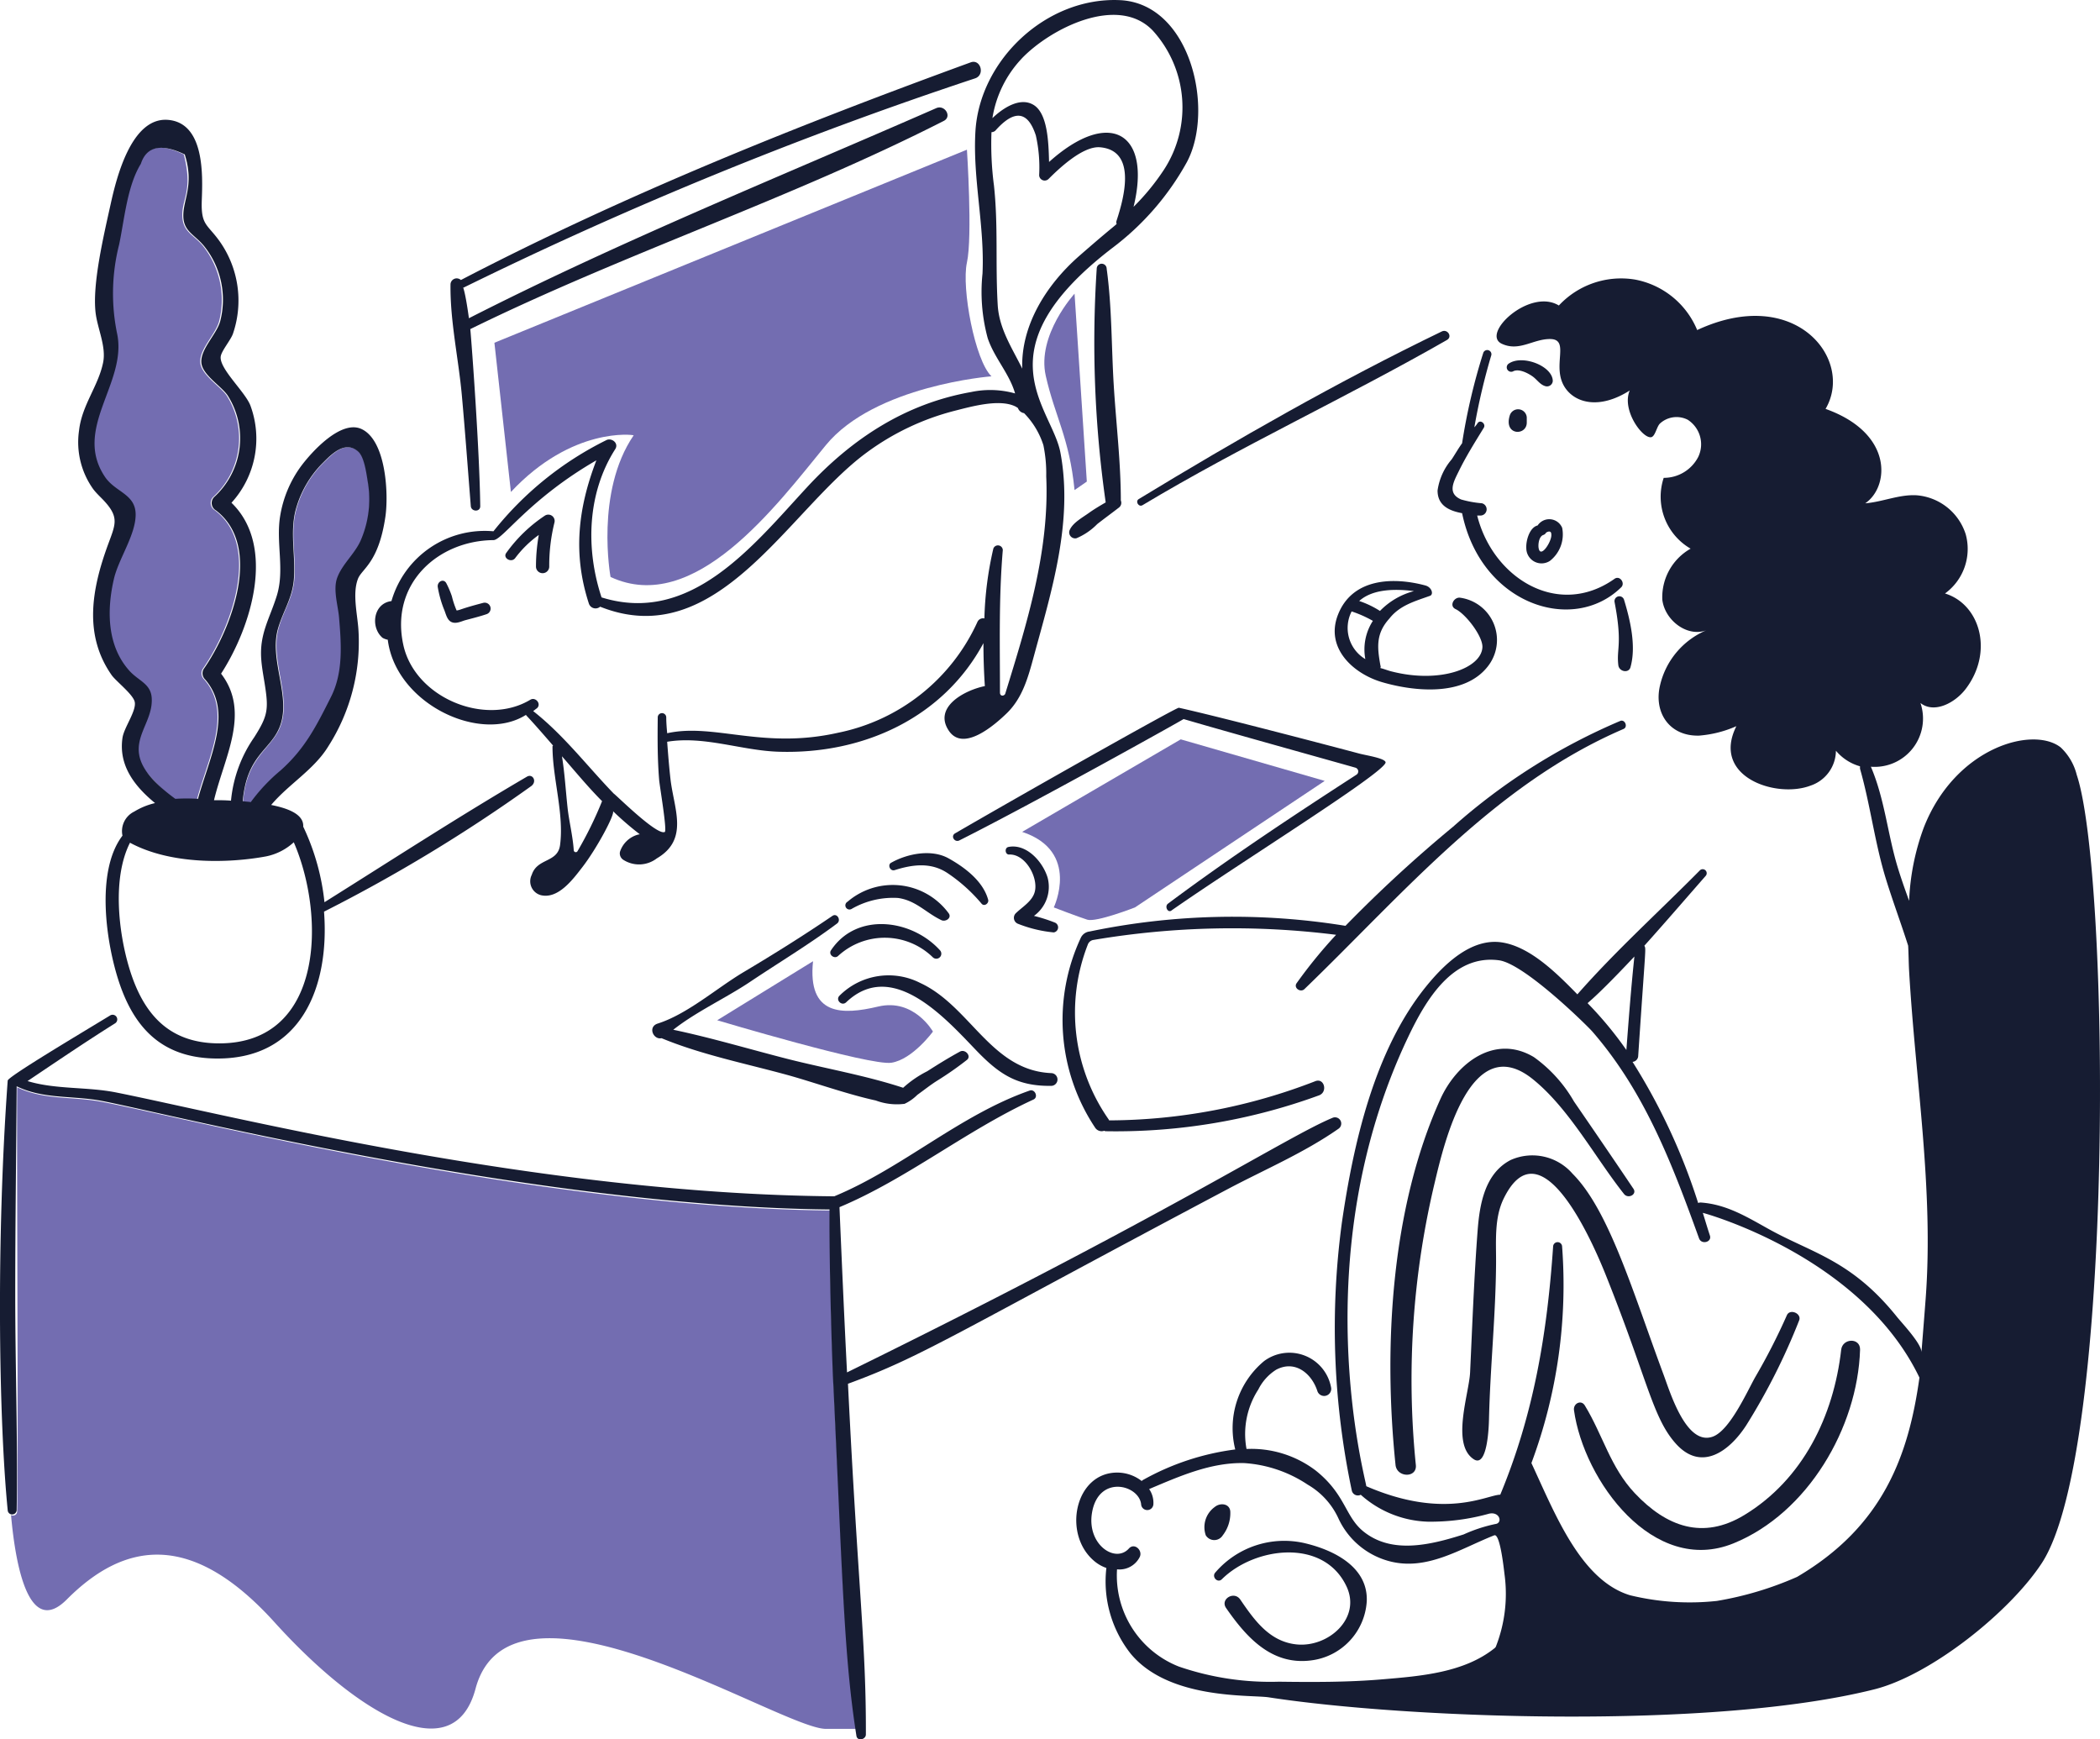
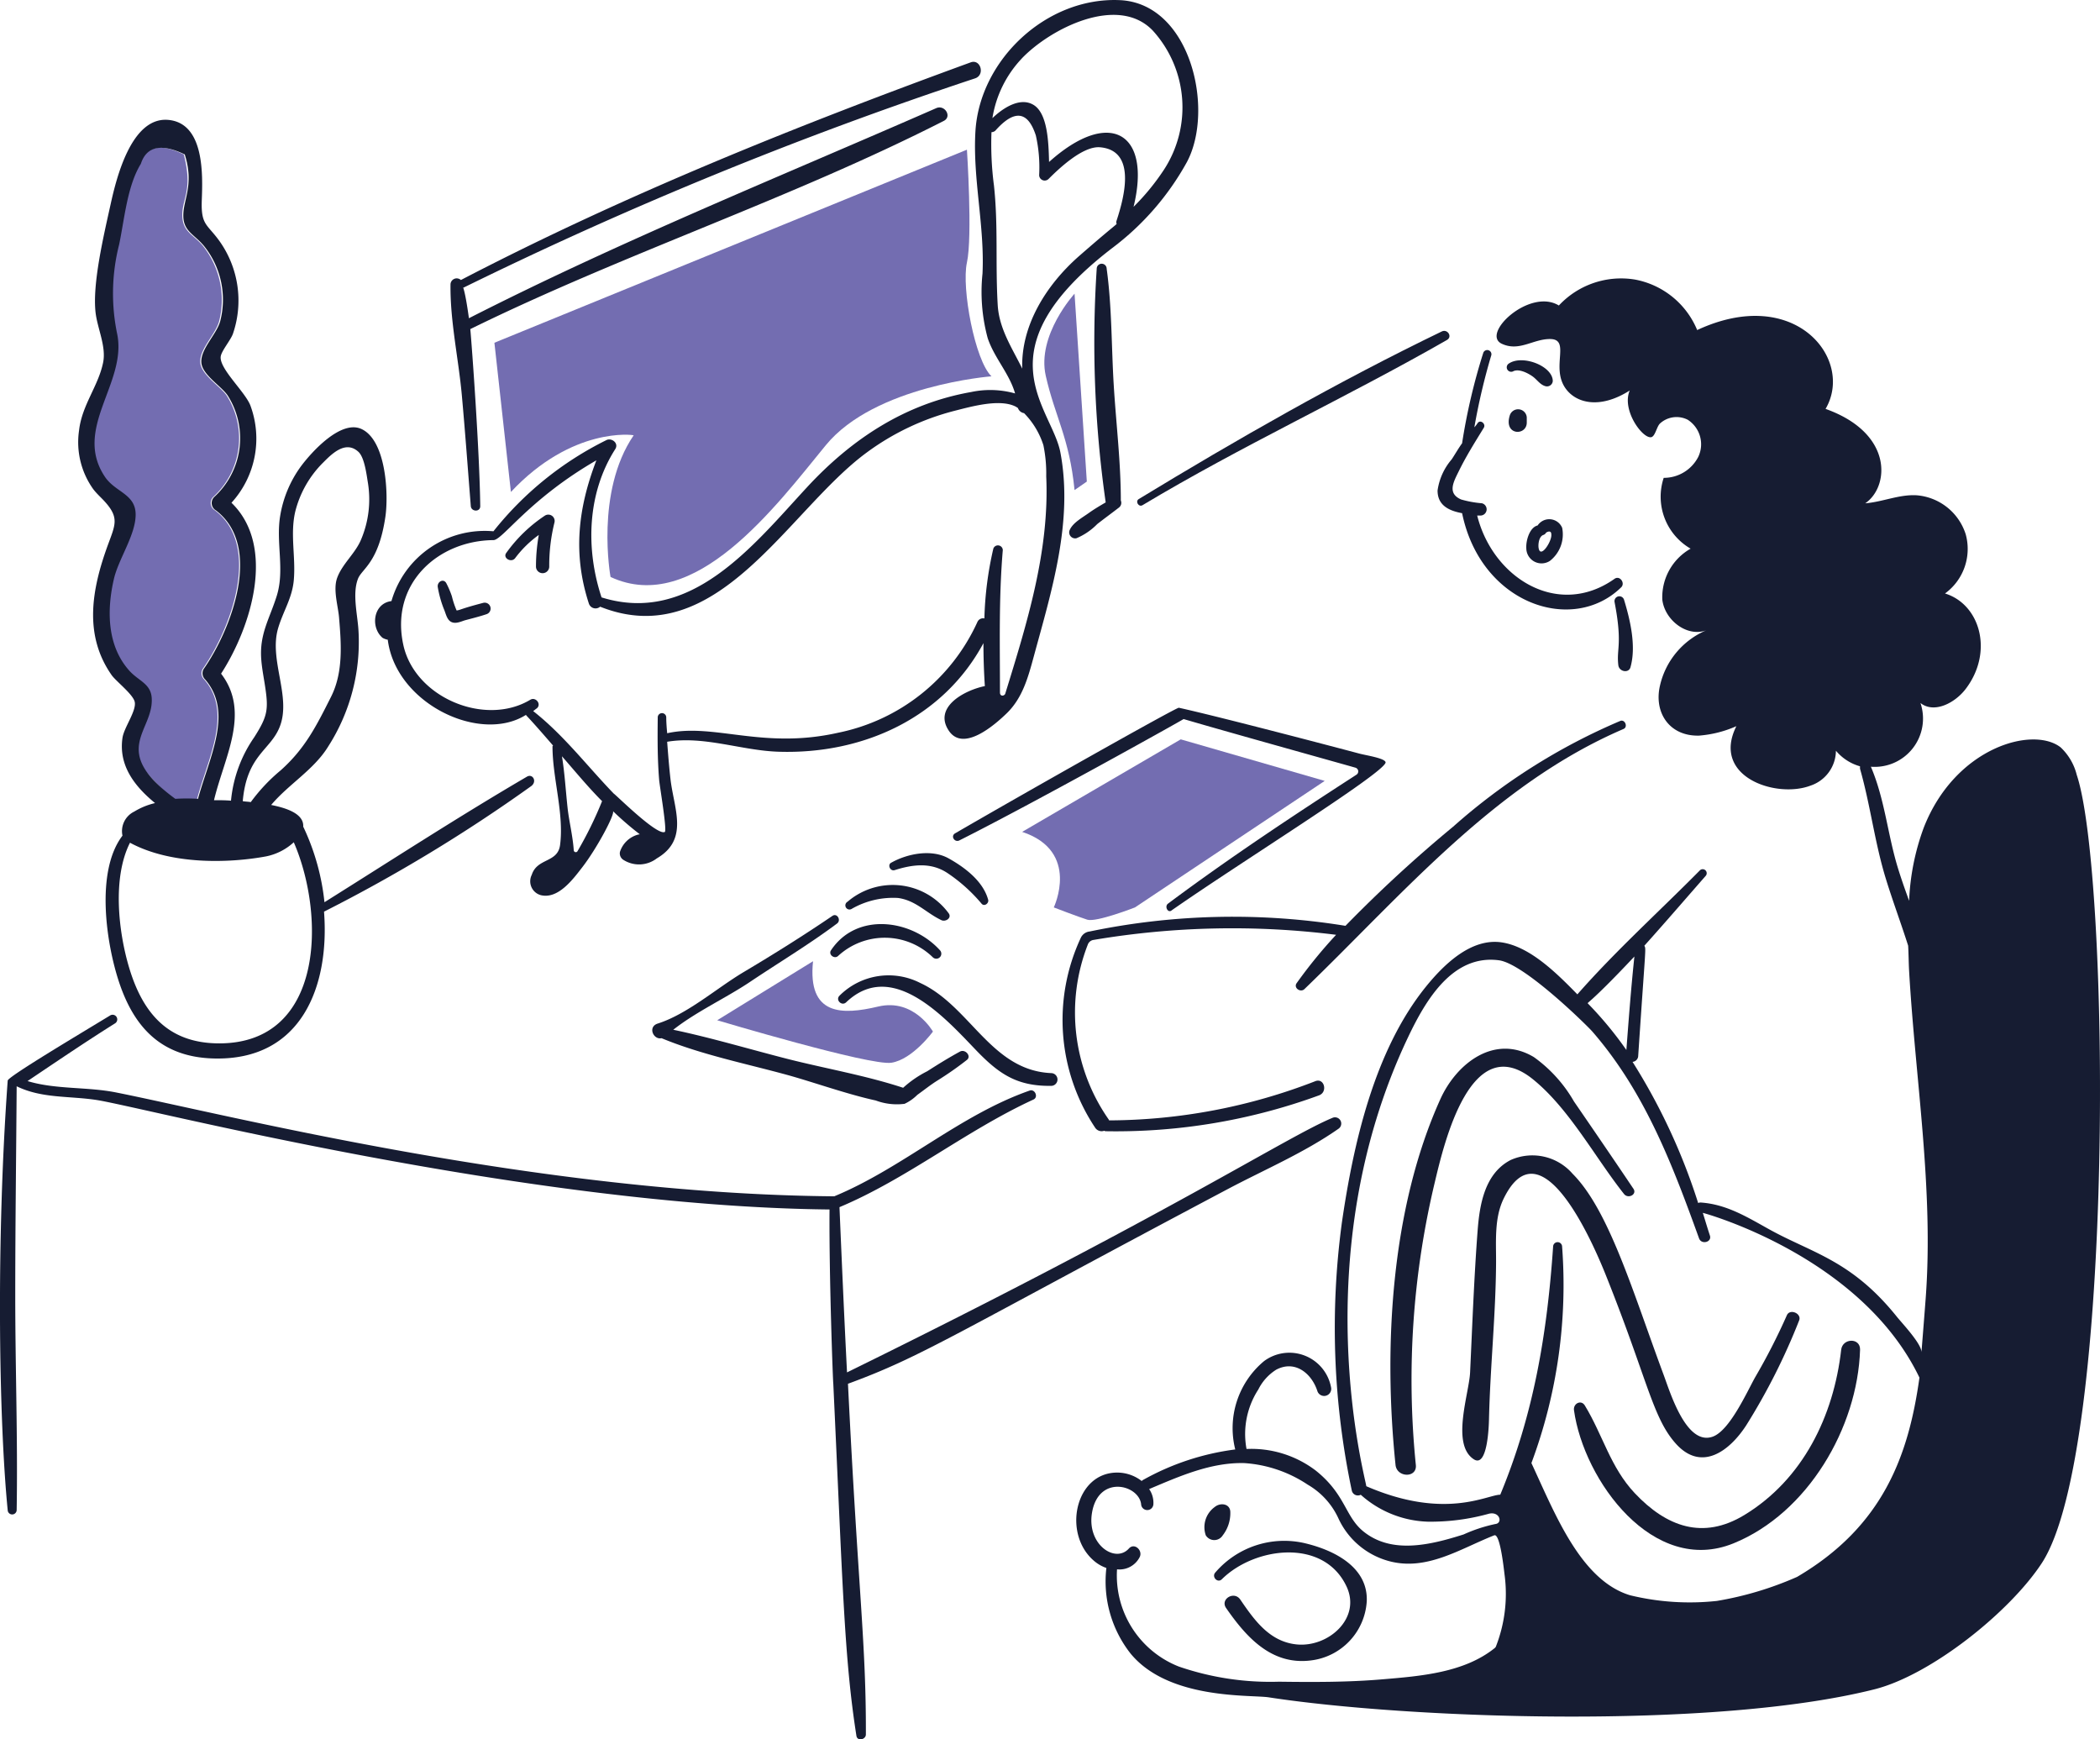
<svg xmlns="http://www.w3.org/2000/svg" width="430.344" height="356.396" viewBox="0 0 430.344 356.396">
  <g id="Group_1236" data-name="Group 1236" transform="translate(-4.985 -21.322)">
-     <path id="Path_6430" data-name="Path 6430" d="M175.462,199.106c-.888-17.992-1.742-36.081-1.647-54.171-62.553-.639-138.763-20.624-150.228-22.442-5.608-.89-11.125-.29-16.348-2.8-.1,14.316.242,72.249,0,86.866a.845.845,0,0,1-1.257.775C6.95,218.26,9.77,232.3,17.4,224.645c11.825-11.875,25.563-14.146,42.563,4.643,16.955,18.744,36.691,30.576,41.207,13.639,7.3-27.362,62.587,8.176,71.778,8.224h6.192C176.719,234.028,176.316,216.423,175.462,199.106Z" transform="translate(1.263 124.421)" fill="#736db1" />
    <path id="Path_6431" data-name="Path 6431" d="M33.948,171.1c1.644-9.189,8.715-19.956,2.129-27.473a1.744,1.744,0,0,1-.29-2.127c5.476-7.8,12.3-25.049,2.514-32.5a1.751,1.751,0,0,1-.387-2.718,16.289,16.289,0,0,0,2.8-20.789c-1.234-1.855-5.234-4.256-5.418-6.772-.2-2.8,3.171-5.807,3.868-8.511a17.752,17.752,0,0,0-3.384-15.478c-1.914-2.242-4-2.8-4.161-5.9-.19-3.667,2.265-5.232.29-12.767-4.74-2.321-7.739-1.742-9,1.934-2.9,4.45-3.4,11.41-4.45,16.533a41.674,41.674,0,0,0-.387,18.379c2.023,10.063-9.059,19.43-2.514,29.217,2.136,3.189,6.287,3.581,6.287,7.739s-3.5,9.089-4.45,13.157c-1.472,6.283-1.45,13.734,3.193,18.862,1.839,2.038,4.342,2.614,4.546,5.515.369,5.225-5.143,8.876-1.45,14.511A40.251,40.251,0,0,0,33.948,171.1Z" transform="translate(10.734 16.899)" fill="#736db1" />
-     <path id="Path_6432" data-name="Path 6432" d="M52.693,69.017c-.208-1.547-.668-5.139-1.934-6.287-2.688-2.442-5.4.4-7.159,2.127a21.36,21.36,0,0,0-5.8,10.158c-1.11,4.632.147,9.388-.292,14.026-.347,3.68-2.2,6.294-3.191,9.771-1.884,6.591,2.772,14.11.29,20.314-2.025,5.06-7.984,6.382-7.642,18.379a29.939,29.939,0,0,1,7.927-9.481c5.057-4.516,7.352-9.091,10.35-15.088,2.516-5.03,2.1-10.833,1.644-16.253-.2-2.417-1.264-5.71-.385-8.126,1.055-2.9,3.723-5.01,4.933-7.927a22.316,22.316,0,0,0,1.262-11.612Z" transform="translate(27.78 51.176)" fill="#736db1" />
    <path id="Path_6433" data-name="Path 6433" d="M53.1,105,49.719,74.422l96.832-39.558s1.171,17.8,0,23.12C145.4,63.211,148.2,78.1,151.581,81.3c0,0-23.89,1.841-33.955,14.124-10.151,12.384-26.893,35.017-44.11,26.988,0,0-3.193-17.412,4.74-29.02C78.256,93.293,65.679,91.551,53.1,105Z" transform="translate(56.583 17.129)" fill="#736db1" />
    <path id="Path_6434" data-name="Path 6434" d="M105.67,88.134l2.514-1.742-2.514-38.5s-7.78,8.5-5.9,16.832C101.664,73.127,104.606,77.4,105.67,88.134Z" transform="translate(119.518 33.605)" fill="#736db1" />
    <path id="Path_6435" data-name="Path 6435" d="M69.879,120.377s31.341,9.383,35.694,8.706,8.511-6.385,8.511-6.385-3.868-6.869-11.22-5.128-14.511,1.934-13.349-9.286Z" transform="translate(82.082 109.996)" fill="#736db1" />
    <path id="Path_6436" data-name="Path 6436" d="M97.47,107.17l32.5-18.959,29.5,8.511L120.59,122.648s-7.927,3.094-9.771,2.514-6.867-2.514-6.867-2.514S109.465,111.136,97.47,107.17Z" transform="translate(116.981 84.606)" fill="#736db1" />
    <path id="Path_6437" data-name="Path 6437" d="M135.056,81.779c0,3.1,2.417,4.158,5.03,4.643,3.823,18.644,22.649,24.913,32.6,15.188.881-.861-.281-2.5-1.359-1.742-11.587,8.2-24.954-.177-28.15-12.962h.679a1.277,1.277,0,0,0,.29-2.516,21.784,21.784,0,0,1-4.256-.775c-2.9-1.257-1.567-3.588-.482-5.8,1.52-3.11,3.359-6.013,5.125-8.9.478-.777-.679-1.742-1.257-.967a5.384,5.384,0,0,1-.679.872,130.171,130.171,0,0,1,3.483-14.8.861.861,0,0,0-1.644-.485A123.793,123.793,0,0,0,140.082,72.1c-.775,1.064-1.429,2.24-2.129,3.289A12.457,12.457,0,0,0,135.056,81.779Z" transform="translate(164.522 40.053)" fill="#161c32" />
    <path id="Path_6438" data-name="Path 6438" d="M141.713,59.617c-1.286,4.161,3.483,4.213,3.483,1.45V60a1.782,1.782,0,0,0-3.483-.387Z" transform="translate(172.663 46.839)" fill="#161c32" />
    <path id="Path_6439" data-name="Path 6439" d="M141.744,54.59a.912.912,0,1,0,.967,1.547c1.153-.5,2.9.387,3.868,1.064s1.549,1.742,2.718,2.038a1.187,1.187,0,0,0,1.452-1.064C150.74,55.095,144.526,52.69,141.744,54.59Z" transform="translate(172.44 41.226)" fill="#161c32" />
    <path id="Path_6440" data-name="Path 6440" d="M147.927,76.835a6.887,6.887,0,0,0,2.514-6.772,2.861,2.861,0,0,0-5.03-.485c-1.644.387-2.417,3.1-2.321,4.645a3.125,3.125,0,0,0,4.838,2.611Zm.29-5.418c.168,1.359-2.265,5.148-2.611,2.718-.109-.772.1-2.321.967-2.611a.992.992,0,0,0,.58-.485C147.637,70.741,148.217,70.643,148.217,71.418Z" transform="translate(174.673 59.415)" fill="#161c32" />
    <path id="Path_6441" data-name="Path 6441" d="M154.373,89.694c1.162-4.256-.086-9.58-1.359-13.736a1,1,0,0,0-1.934.485c1.674,8.715.36,9.478.775,12.962C152.02,90.763,154.092,91.146,154.373,89.694Z" transform="translate(184.768 68.224)" fill="#161c32" />
    <path id="Path_6442" data-name="Path 6442" d="M150.691,141.525c20.252-19.528,38.983-41.963,65.393-53.3.956-.412.29-2.038-.679-1.644a125.019,125.019,0,0,0-34.245,21.668A277.282,277.282,0,0,0,159.1,128.561a144.112,144.112,0,0,0-52.429,1.162,2.265,2.265,0,0,0-1.839,1.359,39.794,39.794,0,0,0,3,38.888,1.585,1.585,0,0,0,1.839.58.587.587,0,0,0,.385.1,121.2,121.2,0,0,0,43.628-7.352c1.837-.679,1.078-3.64-.775-2.9a117.645,117.645,0,0,1-42.271,8.029v-.1a38.224,38.224,0,0,1-4.353-35.889,1.47,1.47,0,0,1,1.064-.967A170.647,170.647,0,0,1,157.18,130.4a98.7,98.7,0,0,0-8.126,9.965C148.467,141.33,149.9,142.283,150.691,141.525Z" transform="translate(121.607 82.464)" fill="#161c32" />
    <path id="Path_6443" data-name="Path 6443" d="M307.384,148.213a11.533,11.533,0,0,0-3.289-5.61c-5.662-4.435-21.614-.036-28.053,16.445a48.781,48.781,0,0,0-3,14.993c-.775-2.129-1.533-4.262-2.224-6.482-2.179-6.98-2.718-14.219-5.612-20.991a9.906,9.906,0,0,0,10.158-13.059c2.806,2.224,7.078.011,9.286-2.9,5.737-7.562,2.956-17.319-4.256-19.539a11.288,11.288,0,0,0,4.256-12.092,11.51,11.51,0,0,0-10.061-8.029c-3.578-.211-6.964,1.359-10.543,1.644,4.926-3.329,5.889-14.341-8.126-19.346,5.929-10.128-6.2-25.509-26.311-16.155a17.213,17.213,0,0,0-12.769-10.35,17.439,17.439,0,0,0-15.575,5.32c-5.977-3.653-16.047,5.8-11.7,7.836,3.567,1.671,6.385-.967,9.868-.967,4.3,0,.208,5.633,3.1,9.965,2.1,3.144,7.041,4.53,13.252.58-1.687,4,2.566,9.8,4.353,9.576.87-.1,1.148-2.138,1.839-2.8a5.03,5.03,0,0,1,5.705-.775,5.979,5.979,0,0,1,2.129,7.642,7.927,7.927,0,0,1-7.062,4.258,12.3,12.3,0,0,0,5.515,14.509,11.444,11.444,0,0,0-5.8,10.448c.485,4.161,5.03,7.739,9,6.287a16.223,16.223,0,0,0-9.478,11.324C220.7,135.45,223.9,140.356,230,140.193a23.361,23.361,0,0,0,7.642-1.934c-5.2,10.389,8.154,14.857,15.175,12.187a7.61,7.61,0,0,0,5.225-7.157,9.966,9.966,0,0,0,4.933,3.191v.485c2.129,7.447,3.026,15.209,5.32,22.635,1.409,4.559,3.1,9.093,4.548,13.639.1,1.742.1,3.483.193,5.128,1.286,22.345,5.066,44.79,3.4,67.133-.285,3.773-.58,7.449-.872,11.125.195-1.644-3.95-6.009-5.03-7.352-9.286-11.567-17.31-13.021-26.118-17.892-4.546-2.516-8.706-5.128-14.026-5.515a1.221,1.221,0,0,0-.58.1,124.949,124.949,0,0,0-13.446-28.924,1.266,1.266,0,0,0,1.162-1.257c1.536-23.045,1.638-21.781,1.257-22.54,4.256-4.74,8.418-9.574,12.574-14.316a.822.822,0,0,0-1.16-1.16c-8.319,8.414-17.315,16.533-25.14,25.441-4.256-4.353-9.676-9.759-15.478-10.645-6.289-.956-11.9,4.546-15.573,9.093-10.55,13.057-14.853,32.109-17.213,48.368a161.05,161.05,0,0,0,2.038,54.848,1.277,1.277,0,0,0,1.839.87,21.569,21.569,0,0,0,13.736,5.515,44.454,44.454,0,0,0,12.574-1.644c2.229-.471,2.808,1.968,1.257,2.127a31.1,31.1,0,0,0-6.48,2.129c-7,2.231-14.765,4.027-20.508-.58-3.837-3.078-3.624-7.544-9.771-12.479a21.786,21.786,0,0,0-14.219-4.45,16.76,16.76,0,0,1,2.417-12.187,10.076,10.076,0,0,1,3.676-4.063c3.866-2.038,7.248.779,8.416,4.353a1.456,1.456,0,0,0,2.806-.775,8.69,8.69,0,0,0-13.736-5.32,17.858,17.858,0,0,0-5.889,18.089,52.231,52.231,0,0,0-18.961,6.287c-.1,0-.1.1-.193.195a8.179,8.179,0,0,0-4.933-1.742c-8.779-.1-11.424,12.672-4.74,18.185a7.751,7.751,0,0,0,2.417,1.359,23.9,23.9,0,0,0,4.935,17.51c7.811,9.565,24.642,8.428,28.342,9,28.2,4.339,90.916,6.715,124.114-1.644,11.6-2.922,27.783-15.854,34.342-25.924C315.263,286.564,314.181,168.359,307.384,148.213Zm-90.64,37.243c-.679,6.385-1.16,12.767-1.644,19.152a75.55,75.55,0,0,0-7.836-9.478C206.944,194.8,207.044,195.763,216.744,185.456ZM161.8,293.99c0-1.1-12.91-46.932,8.606-92.091,3.594-7.537,9.093-16.914,18.572-15.671,5.223.679,18.162,13.467,19.154,14.608,10.776,12.409,16.4,27.258,21.86,42.369.489,1.359,2.682.784,2.226-.58-.514-1.538-.967-3.1-1.452-4.643.227.027,32.424,8.833,44.391,33.76-2.226,15.96-7.449,30.471-25.056,40.822a68.683,68.683,0,0,1-16.443,4.933,51.756,51.756,0,0,1-17.8-1.16c-10.158-3.071-15.43-16.828-20.218-27.085a104.547,104.547,0,0,0,6.287-44.4.92.92,0,0,0-1.837,0c-1.228,17.892-3.966,34.342-10.835,50.882C186.588,295.732,177.961,300.989,161.8,293.99Zm-51.075,17.034a4.638,4.638,0,0,0,4.643-2.516c.679-1.359-1.08-3.014-2.224-1.742-2.777,3.089-8.656-.831-7.547-7.352,1.339-7.855,9.6-5.723,10.061-1.742a1.259,1.259,0,0,0,2.516,0,4.942,4.942,0,0,0-.872-3.094c6.192-2.614,12.672-5.51,19.541-5.32a26.512,26.512,0,0,1,12.953,4.414,15.419,15.419,0,0,1,6.265,6.847,15.983,15.983,0,0,0,10.192,8.763c7.834,2.231,14.778-2.473,21.765-5.225,1.252-.494,2.038,7.547,2.129,8.126a29.64,29.64,0,0,1-1.839,14.8.1.1,0,0,0-.1.1c-6.287,5.125-15.281,5.821-23.12,6.48-7.06.6-14.121.58-21.183.485a57.623,57.623,0,0,1-20.508-3.1,20.037,20.037,0,0,1-12.674-19.926Z" transform="translate(123.171 31.858)" fill="#161c32" />
    <path id="Path_6444" data-name="Path 6444" d="M124.529,132.206a1.307,1.307,0,0,0,0-2.611c-12.375-.507-16.629-13.754-26.893-18.477A14.232,14.232,0,0,0,81.1,113.731c-.872.87.453,2.2,1.359,1.359,9.365-8.933,20.112,3.005,26.5,9.673C113.785,129.805,117.468,132.3,124.529,132.206Z" transform="translate(95.919 111.612)" fill="#161c32" />
    <path id="Path_6445" data-name="Path 6445" d="M80.254,110.3c-.578.874.691,1.855,1.452,1.162a14.106,14.106,0,0,1,19.442.29A1.028,1.028,0,0,0,102.6,110.3C96.812,103.91,85.5,102.393,80.254,110.3Z" transform="translate(95.02 105.746)" fill="#161c32" />
    <path id="Path_6446" data-name="Path 6446" d="M82.785,106.274a17.057,17.057,0,0,1,9.481-2.226c3.674.5,5.769,3.071,8.9,4.548.863.405,2.215-.476,1.452-1.452a14.223,14.223,0,0,0-20.7-2.322.847.847,0,1,0,.87,1.452Z" transform="translate(96.744 101.27)" fill="#161c32" />
    <path id="Path_6447" data-name="Path 6447" d="M86.553,101.983c3.791-1.2,7.54-1.637,10.93.679a33.368,33.368,0,0,1,6.869,6.192c.578.679,1.536-.093,1.359-.775-1.033-3.85-4.835-6.679-8.126-8.511-3.481-1.939-8.416-.967-11.7.87C85.006,100.821,85.59,102.287,86.553,101.983Z" transform="translate(101.78 97.629)" fill="#161c32" />
-     <path id="Path_6448" data-name="Path 6448" d="M106.028,113.48a34.1,34.1,0,0,0-4.256-1.359,7.34,7.34,0,0,0,2.8-7.834c-1-3.309-4.364-7.021-8.029-6.287-.874.177-.679,1.644.195,1.547,3.289-.1,5.907,4.645,5.223,7.547-.478,2.038-2.611,3.191-3.966,4.546a1.316,1.316,0,0,0,.58,2.129,26.724,26.724,0,0,0,7.248,1.739,1.049,1.049,0,0,0,.2-2.027Z" transform="translate(115.097 96.868)" fill="#161c32" />
    <path id="Path_6449" data-name="Path 6449" d="M117.724,163.769a7.4,7.4,0,0,0,1.547-4.738c0-1.742-2.016-2.038-3.191-1.064a5.094,5.094,0,0,0-1.839,5.8,2.038,2.038,0,0,0,3.483,0Z" transform="translate(137.838 172.14)" fill="#161c32" />
    <path id="Path_6450" data-name="Path 6450" d="M134.709,185.224a13.011,13.011,0,0,0,11.415-12.092c.308-6.964-6.568-10.455-12.577-11.9a18.619,18.619,0,0,0-18.474,6c-.766.877.48,2.22,1.359,1.359,6.65-6.6,20.819-8.52,25.536,1.452,3.11,6.568-3.773,12.579-10.253,11.9-5.515-.58-8.606-4.937-11.512-9.191-1.255-1.839-4.172-.088-2.9,1.742C121.414,180.416,126.58,186.266,134.709,185.224Z" transform="translate(138.944 176.321)" fill="#161c32" />
    <path id="Path_6451" data-name="Path 6451" d="M40.456,152.018a3.527,3.527,0,0,0,1.064.387c1.637,13.089,18.941,21.364,28.345,15.381,0,.226-.412-.575,5.513,6.287,0,.1-.1.1-.1.193,0,6.482,2.405,13.831,1.549,20.218-.494,3.674-4.672,2.6-5.8,6.095a2.944,2.944,0,0,0,1.839,4.158c3.576.883,6.616-3.259,8.511-5.707,3.01-3.884,6.795-11.007,6.287-11.51a64.55,64.55,0,0,0,5.506,4.749,4.266,4.266,0,0,0-.485.1,5.372,5.372,0,0,0-3.578,3.483,1.563,1.563,0,0,0,.679,1.644,5.963,5.963,0,0,0,6.869-.29c6.656-3.9,3.495-10.16,2.8-16.253-.285-2.514-.482-5.03-.679-7.642,7.547-1.257,15.175,1.778,22.732,2.038,17.487.589,33.875-6.987,42.081-22.248,0,3,.1,5.889.29,8.8-4.258.872-10.645,4.364-7.352,9.191,2.985,4.362,9.388-1.252,11.8-3.581,3.3-3.182,4.43-7.454,5.612-11.8,3.6-13.245,8.09-27.55,5.415-41.694C177.616,104.8,162.618,93.146,190,72.132a55.585,55.585,0,0,0,15.283-17.6c5.723-10.729.775-32.514-13.736-33.18-14.993-.679-28.725,12.189-29.6,26.893-.575,9.673,1.912,19.344,1.452,29.117a36.188,36.188,0,0,0,1.064,13.252c1.359,4.059,4.45,7.248,5.61,11.324a18.821,18.821,0,0,0-9-.29c-13.514,2.389-24.46,9.589-33.663,19.541-11.014,11.911-23.8,28.245-42.081,22.54-3.289-9.965-2.944-21.378,2.806-30.376.795-1.243-.766-2.4-1.839-1.837a68.027,68.027,0,0,0-23.12,18.669,19.892,19.892,0,0,0-20.9,14.3C38.513,144.956,37.933,149.889,40.456,152.018ZM80.408,195.73a.417.417,0,0,1-.775-.192c-.192-2.9-.969-6-1.257-8.606-.392-3.578-.58-7.062-1.16-10.645,2.718,3.1,5.32,6.287,8.221,9.191A77.865,77.865,0,0,1,80.4,195.741ZM171.426,33.324c5.8-6.1,19.731-13.249,26.893-5.707a23.4,23.4,0,0,1,2.224,28.537,47.376,47.376,0,0,1-6.19,7.547c3.737-15.238-4.949-20.291-17.317-9.191-.1-4.063-.294-9.965-3.191-11.7-2.718-1.637-6.192.58-8.416,2.718a22.979,22.979,0,0,1,6-12.2Zm-5.707,25.819a65.249,65.249,0,0,1-.482-10.738,1.289,1.289,0,0,0,.772-.29c3.676-4.161,6.6-4.358,8.319.967a29.7,29.7,0,0,1,.679,8.126,1.132,1.132,0,0,0,1.936.775C179.167,55.757,184,51.2,187.486,51.5c7.549.652,4.949,10.258,3.4,14.993-.553,1.674,2.369-1.5-7.642,7.248-6.917,6.054-12,14.414-11.7,23.12-2.038-4.158-4.743-8.124-5.03-13.059-.5-8.4.134-16.327-.788-24.651ZM63.182,131.992c1.875-.016,7.309-8.4,21.088-16.348-3.678,9.578-4.91,18.984-1.549,29.312a1.438,1.438,0,0,0,2.321.679c23.992,9.576,38.466-19.684,54.558-31.536a52.112,52.112,0,0,1,18.089-8.606c3.4-.861,9.191-2.516,12.479-.872.193.1.29.195.482.29a1.585,1.585,0,0,0,1.259,1.064,16.416,16.416,0,0,1,3.966,6.568,28.63,28.63,0,0,1,.58,6.385c.7,15.281-3.966,30.179-8.416,44.593-.29.485-1.064.485-1.064-.29,0-9.866-.254-19.351.582-29.217a1,1,0,0,0-1.936-.29,70.728,70.728,0,0,0-1.837,14.318,1.266,1.266,0,0,0-1.452.772A40.088,40.088,0,0,1,133.8,171.464c-15.437,3.479-25.434-2.038-35.019.1-.1-1.062-.193-2.224-.193-3.289a.872.872,0,0,0-1.742,0c-.048,4.258-.07,8.511.29,12.867.1,1.257,1.644,10.253,1.162,10.645-1.549.87-10.158-7.739-10.448-7.836-5.515-5.707-10.255-12-16.533-16.928.29-.195.485-.387.775-.58.967-.872-.274-2.392-1.359-1.742-9.245,5.558-23.656-.417-26.021-11.222C41.964,140.952,51.764,132.09,63.182,131.992Z" transform="translate(42.928 0)" fill="#161c32" />
    <path id="Path_6452" data-name="Path 6452" d="M47.308,82.274c.87.482,1.934,0,2.8-.292,1.452-.385,3-.772,4.45-1.257a1.209,1.209,0,1,0-.679-2.321c-4.77,1.246-4.53,1.436-5.418,1.547a17.8,17.8,0,0,1-.967-2.9,18.68,18.68,0,0,0-1.162-2.718c-.564-.976-1.855-.288-1.739.775a22.343,22.343,0,0,0,1.257,4.546C46.244,80.532,46.436,81.789,47.308,82.274Z" transform="translate(50.095 66.456)" fill="#161c32" />
    <path id="Path_6453" data-name="Path 6453" d="M52.727,76.781a22.234,22.234,0,0,1,4.838-4.74,36.644,36.644,0,0,0-.58,6.48,1.359,1.359,0,1,0,2.718,0,36.576,36.576,0,0,1,1.064-9,1.3,1.3,0,0,0-1.934-1.449,30.319,30.319,0,0,0-7.927,7.642C50.107,76.776,51.946,77.841,52.727,76.781Z" transform="translate(57.835 58.89)" fill="#161c32" />
    <path id="Path_6454" data-name="Path 6454" d="M49.907,117.952c.093,1.162,1.95,1.259,1.936,0-.136-11.227-1.721-32.924-2.038-36.274,31.735-15.575,65.57-26.639,97.031-42.661,1.735-.883.2-3.377-1.549-2.611-31.946,14-64.619,27.178-95.765,43.046-.924-6.77-1.375-6.287-1.064-6.287A827.287,827.287,0,0,1,153.224,30.311c2.124-.679,1.171-4.034-.872-3.289-35.613,12.993-70.811,27.085-104.476,44.6a1.268,1.268,0,0,0-2.127.87c-.1,7.546,1.647,15.274,2.321,22.732C48.752,102.753,49.3,110.313,49.907,117.952Z" transform="translate(51.557 7.076)" fill="#161c32" />
    <path id="Path_6455" data-name="Path 6455" d="M101.856,99.691a1.223,1.223,0,0,0,1.359,1.742,13.036,13.036,0,0,0,4.256-2.9c1.461-1.146,2.919-2.2,4.45-3.386a1.219,1.219,0,0,0,.385-1.449c0-7.836-.969-15.768-1.45-23.6-.487-7.927-.36-15.976-1.452-23.892a1.019,1.019,0,1,0-2.038,0,231.442,231.442,0,0,0,1.839,47.884c-1.162.679-2.319,1.359-3.4,2.127C104.472,97.181,102.52,98.225,101.856,99.691Z" transform="translate(122.365 30.175)" fill="#161c32" />
    <path id="Path_6456" data-name="Path 6456" d="M100.916,104.274c-5.945,4.047-12,7.83-18.187,11.512-5.517,3.284-11.512,8.606-17.6,10.545-2.129.679-.87,3.384.775,3,8.221,3.4,17.322,5.209,25.819,7.544,5.209,1.436,12.278,3.959,18.089,5.223a12.337,12.337,0,0,0,5.9.679,9.286,9.286,0,0,0,2.611-1.837c1.359-.967,2.634-2,4.063-2.9a67.968,67.968,0,0,0,6.095-4.258c.967-.772-.29-2.224-1.359-1.739-2.321,1.257-4.53,2.632-6.772,4.061a22.054,22.054,0,0,0-4.933,3.386c-7.642-2.514-15.874-3.932-23.6-5.889-7.843-2-15.671-4.353-23.507-6,4.645-3.676,10.815-6.514,15.673-9.771,5.97-4,12.174-7.723,17.892-12C102.767,105.162,101.892,103.611,100.916,104.274Z" transform="translate(74.647 104.719)" fill="#161c32" />
    <path id="Path_6457" data-name="Path 6457" d="M138.462,87.667c7.836,2.321,32.211,9.1,35.212,9.965a.8.8,0,0,1,.193,1.452c-13.136,8.5-26.134,17.1-38.6,26.408-.777.58,0,2.038.772,1.359,14.124-9.868,43.435-28.053,43.82-30.279,0-.87-3.966-1.45-5.415-1.837-3.968-1.062-28.5-7.519-36.953-9.383-.482-.106-30.981,17.1-45.852,25.731-.976.566-.1,1.936.87,1.452C107.9,104.807,138.269,87.859,138.462,87.667Z" transform="translate(109.072 80.989)" fill="#161c32" />
    <path id="Path_6458" data-name="Path 6458" d="M108.974,86.972c20.291-12.174,41.877-22.1,62.395-33.857,1.166-.679.1-2.306-1.064-1.742-21.24,10.258-41.943,22.091-62.1,34.342C107.42,86.189,108.193,87.441,108.974,86.972Z" transform="translate(130.143 37.863)" fill="#161c32" />
    <path id="Path_6459" data-name="Path 6459" d="M178.757,188.73c15.4-5.662,21.081-9.818,77.773-39.862,7.533-3.991,15.72-7.474,22.732-12.382a1.28,1.28,0,0,0-1.257-2.224c-9.333,3.866-33.418,19.727-99.443,52.139-.58-11.324-1.064-22.54-1.547-33.857,13.831-5.8,25.994-15.729,39.757-22.055,1.062-.487.294-2.211-.775-1.837-14.352,5.017-26.021,15.854-40.047,21.668h-.1c-60.771-.507-124.549-16.8-147.132-21.29-5.9-1.169-12.382-.58-18.089-2.322,5.9-3.966,11.825-7.99,17.892-11.8a.954.954,0,1,0-.967-1.644c-6.405,3.9-20.991,12.574-20.991,13.349-2.333,32.014-1.873,68.988,0,88.028a.92.92,0,0,0,1.837,0c.242-14.613-.29-29.312-.29-44.015,0-14.316.195-28.537.29-42.853,5.128,2.516,10.735,1.952,16.35,2.806,9.116,1.384,87.725,21.8,150.228,22.442-.113,13.446.7,35.468.772,35.694,1.943,41.427,2.226,56.15,4.74,72.165.183,1.162,1.932.772,1.936-.292C182.482,241.784,180.859,231.5,178.757,188.73Z" transform="translate(0 116.128)" fill="#161c32" />
    <path id="Path_6460" data-name="Path 6460" d="M159.991,122.458c7.442,6.009,12.753,16.051,18.669,23.507.856,1.078,2.718.1,1.936-1.064-4.041-6.011-8.133-11.99-12.189-17.892a28.763,28.763,0,0,0-8.221-9.093c-8.045-4.813-15.836,1.271-19.154,8.606-10.165,22.483-11.687,50.9-9.191,74.967.272,2.616,4.441,2.718,4.161,0a173.741,173.741,0,0,1,3.868-57.847C141.834,135.332,147.308,112.221,159.991,122.458Z" transform="translate(159.125 120.005)" fill="#161c32" />
    <path id="Path_6461" data-name="Path 6461" d="M166.751,150.494c8.548,21.378,9.537,29.126,14.318,34.437,5.223,5.8,10.953,1.563,14.414-3.771a129.811,129.811,0,0,0,10.833-21.475c.593-1.445-1.907-2.5-2.514-1.064a127.6,127.6,0,0,1-6.482,12.672c-1.735,3.1-5.22,10.937-8.706,12.19-5.413,1.943-8.727-9.087-10.061-12.672-6.31-16.986-11.179-33.719-18.669-41.209a10.905,10.905,0,0,0-12.672-2.806c-5.307,2.736-6.367,9.1-6.772,14.414-.738,9.675-1.092,19.442-1.547,29.117-.206,4.353-3.943,14.762.772,17.8,2.82,1.812,3.071-6.964,3.1-8.126.242-10.745,1.4-21.57,1.452-32.308.018-4.258-.383-8.994,1.547-12.964C153.429,118.969,164.212,144.123,166.751,150.494Z" transform="translate(167.352 132.212)" fill="#161c32" />
    <path id="Path_6462" data-name="Path 6462" d="M182.329,178.327c-8.493,5.159-15.958,2.414-22.442-4.45-5.028-5.322-6.552-11.915-10.255-17.992-.768-1.262-2.412-.387-2.224.967,2,14.4,16.257,33.973,32.7,27.278,15.193-6.179,25.425-23.7,25.926-39.66.079-2.516-3.594-2.421-3.871,0C200.634,158,194.351,171.021,182.329,178.327Z" transform="translate(180.126 153.423)" fill="#161c32" />
-     <path id="Path_6463" data-name="Path 6463" d="M145.278,76.918c.779-.279.394-1.762-.967-2.127-6.55-1.755-14.948-1.529-17.892,6-2.663,6.795,3.094,12.092,9.091,13.834,6.675,1.934,16.76,2.913,21.573-3.193a8.742,8.742,0,0,0-5.61-14.124c-1.257-.2-2.335,1.669-.967,2.321,2.109,1.008,5.626,5.612,5.513,7.836-.227,4.272-8.659,7.51-18.669,4.933-.772-.2-1.452-.482-2.224-.679,0-.193.1-.29,0-.482-.679-3.773-.969-6.579,1.837-9.673C139.088,78.854,142.2,78.025,145.278,76.918Zm-3.289-.965a14.948,14.948,0,0,0-6.964,4.063,19.054,19.054,0,0,0-4.256-2.038C133.564,75.468,138.216,75.468,141.989,75.953ZM129.22,80.114a23.867,23.867,0,0,1,4.353,1.934,10.761,10.761,0,0,0-1.547,7.836,7.431,7.431,0,0,1-2.806-9.773Z" transform="translate(152.751 66.49)" fill="#161c32" />
    <path id="Path_6464" data-name="Path 6464" d="M104.027,166.753c-14.042,8.208-27.763,17.122-41.5,25.731A47.523,47.523,0,0,0,58.272,177.2c0-.1-.1-.1-.1-.195.186-2.8-3.871-3.909-6.568-4.45,3.578-4.256,8.806-7.248,11.7-12a39.66,39.66,0,0,0,6.19-23.8c-.186-3.191-1.291-7.46-.1-10.543.809-2.084,4.215-3.23,5.612-12.672.679-4.548.2-15.582-4.838-17.994-4.253-2.038-10.341,4.756-12.479,7.644a23.645,23.645,0,0,0-4.256,10.253c-.863,5.418.976,10.932-.679,16.25-1.443,4.647-3.535,7.737-3.191,12.867.109,1.644.412,3.284.679,4.933.861,5.4.77,6.672-2.129,11.222a27.165,27.165,0,0,0-4.74,12.962c-1.16-.1-2.321-.1-3.481-.1,2.127-8.9,7.544-17.992,1.45-25.924,6.192-9.578,11.324-26.118,2.129-35.019A19.5,19.5,0,0,0,47.349,90.71c-1.069-2.8-6.294-7.449-6.092-9.965.093-1.162,2.038-3.4,2.514-4.74a21.018,21.018,0,0,0-2.806-19.057c-2.521-3.479-3.771-3.193-3.578-8.319s.582-15.772-6.867-16.445c-7.547-.679-10.627,11.9-11.8,17.213-1.5,6.776-3.766,16.389-3.1,22.25C16,74.935,17.836,78.609,17.167,81.9c-.981,4.833-4.346,8.706-4.933,13.931a16.533,16.533,0,0,0,2.9,12c.75.985,1.64,1.744,2.417,2.611,2.885,3.209,2.14,4.648.679,8.606-3.458,9.372-5.053,18.7.679,26.893.876,1.252,4.432,3.968,4.74,5.513.367,1.844-2.206,5.227-2.514,7.352-.82,5.619,2.417,9.868,6.675,13.363a14.464,14.464,0,0,0-4.258,1.739,4.448,4.448,0,0,0-2.417,4.935c-5.612,7.352-3.3,22.252-.679,30.084,3.171,9.485,8.9,15.288,19.346,15.573,18.089.494,23.8-14.9,22.635-30.084A324.512,324.512,0,0,0,104.9,168.687C106.167,167.733,105.187,166.073,104.027,166.753Zm-50.69-10.158c2.491-6.2-2.265-13.745-.29-20.314,1.046-3.488,2.861-6.1,3.193-9.771.428-4.745-.779-9.383.29-14.026a21.5,21.5,0,0,1,5.8-10.158c1.739-1.742,4.543-4.543,7.157-2.127,1.257,1.16,1.676,4.734,1.934,6.287a21.127,21.127,0,0,1-1.359,11.607c-1.173,2.9-3.877,5.028-4.933,7.927-.877,2.417.183,5.71.387,8.126.453,5.42.888,11.229-1.644,16.253-2.981,5.909-5.284,10.584-10.35,15.089a36.12,36.12,0,0,0-6.095,6.482c-.58-.1-1.16-.1-1.644-.193C46.615,162.316,51.421,161.387,53.337,156.595Zm-26.213-6c-.2-2.9-2.718-3.483-4.548-5.515-4.641-5.128-4.675-12.486-3.191-18.862.947-4.077,4.45-9,4.45-13.157,0-4.256-4.149-4.552-6.29-7.739-6.641-9.888,4.53-19.152,2.516-29.217a40.711,40.711,0,0,1,.387-18.379c1.069-5.028,1.644-12,4.448-16.533,1.162-3.581,4.161-4.256,9-1.934,2.009,6.36-.417,9.322-.29,12.767.111,3,2.208,3.6,4.161,5.9a17.548,17.548,0,0,1,3.4,15.478c-.713,2.7-4.077,5.707-3.871,8.511.183,2.516,4.151,4.842,5.418,6.772a16.307,16.307,0,0,1-2.815,20.794,1.748,1.748,0,0,0,.385,2.718c9.791,7.454,2.962,24.707-2.514,32.5a1.751,1.751,0,0,0,.29,2.127c5.85,6.711.87,15.963-1.452,24.474a36.916,36.916,0,0,0-4.643,0C18.266,161.3,27.608,157.5,27.124,150.6Zm13.831,70.809c-10.446,0-15.677-6.188-18.474-15.573-2.133-7.157-3.483-18.282.193-25.539,8.416,4.548,20.227,4.208,27.858,2.806a11.813,11.813,0,0,0,5.707-2.9C62.72,195.1,62.528,221.406,40.955,221.406Z" transform="translate(8.949 13.706)" fill="#161c32" />
  </g>
</svg>